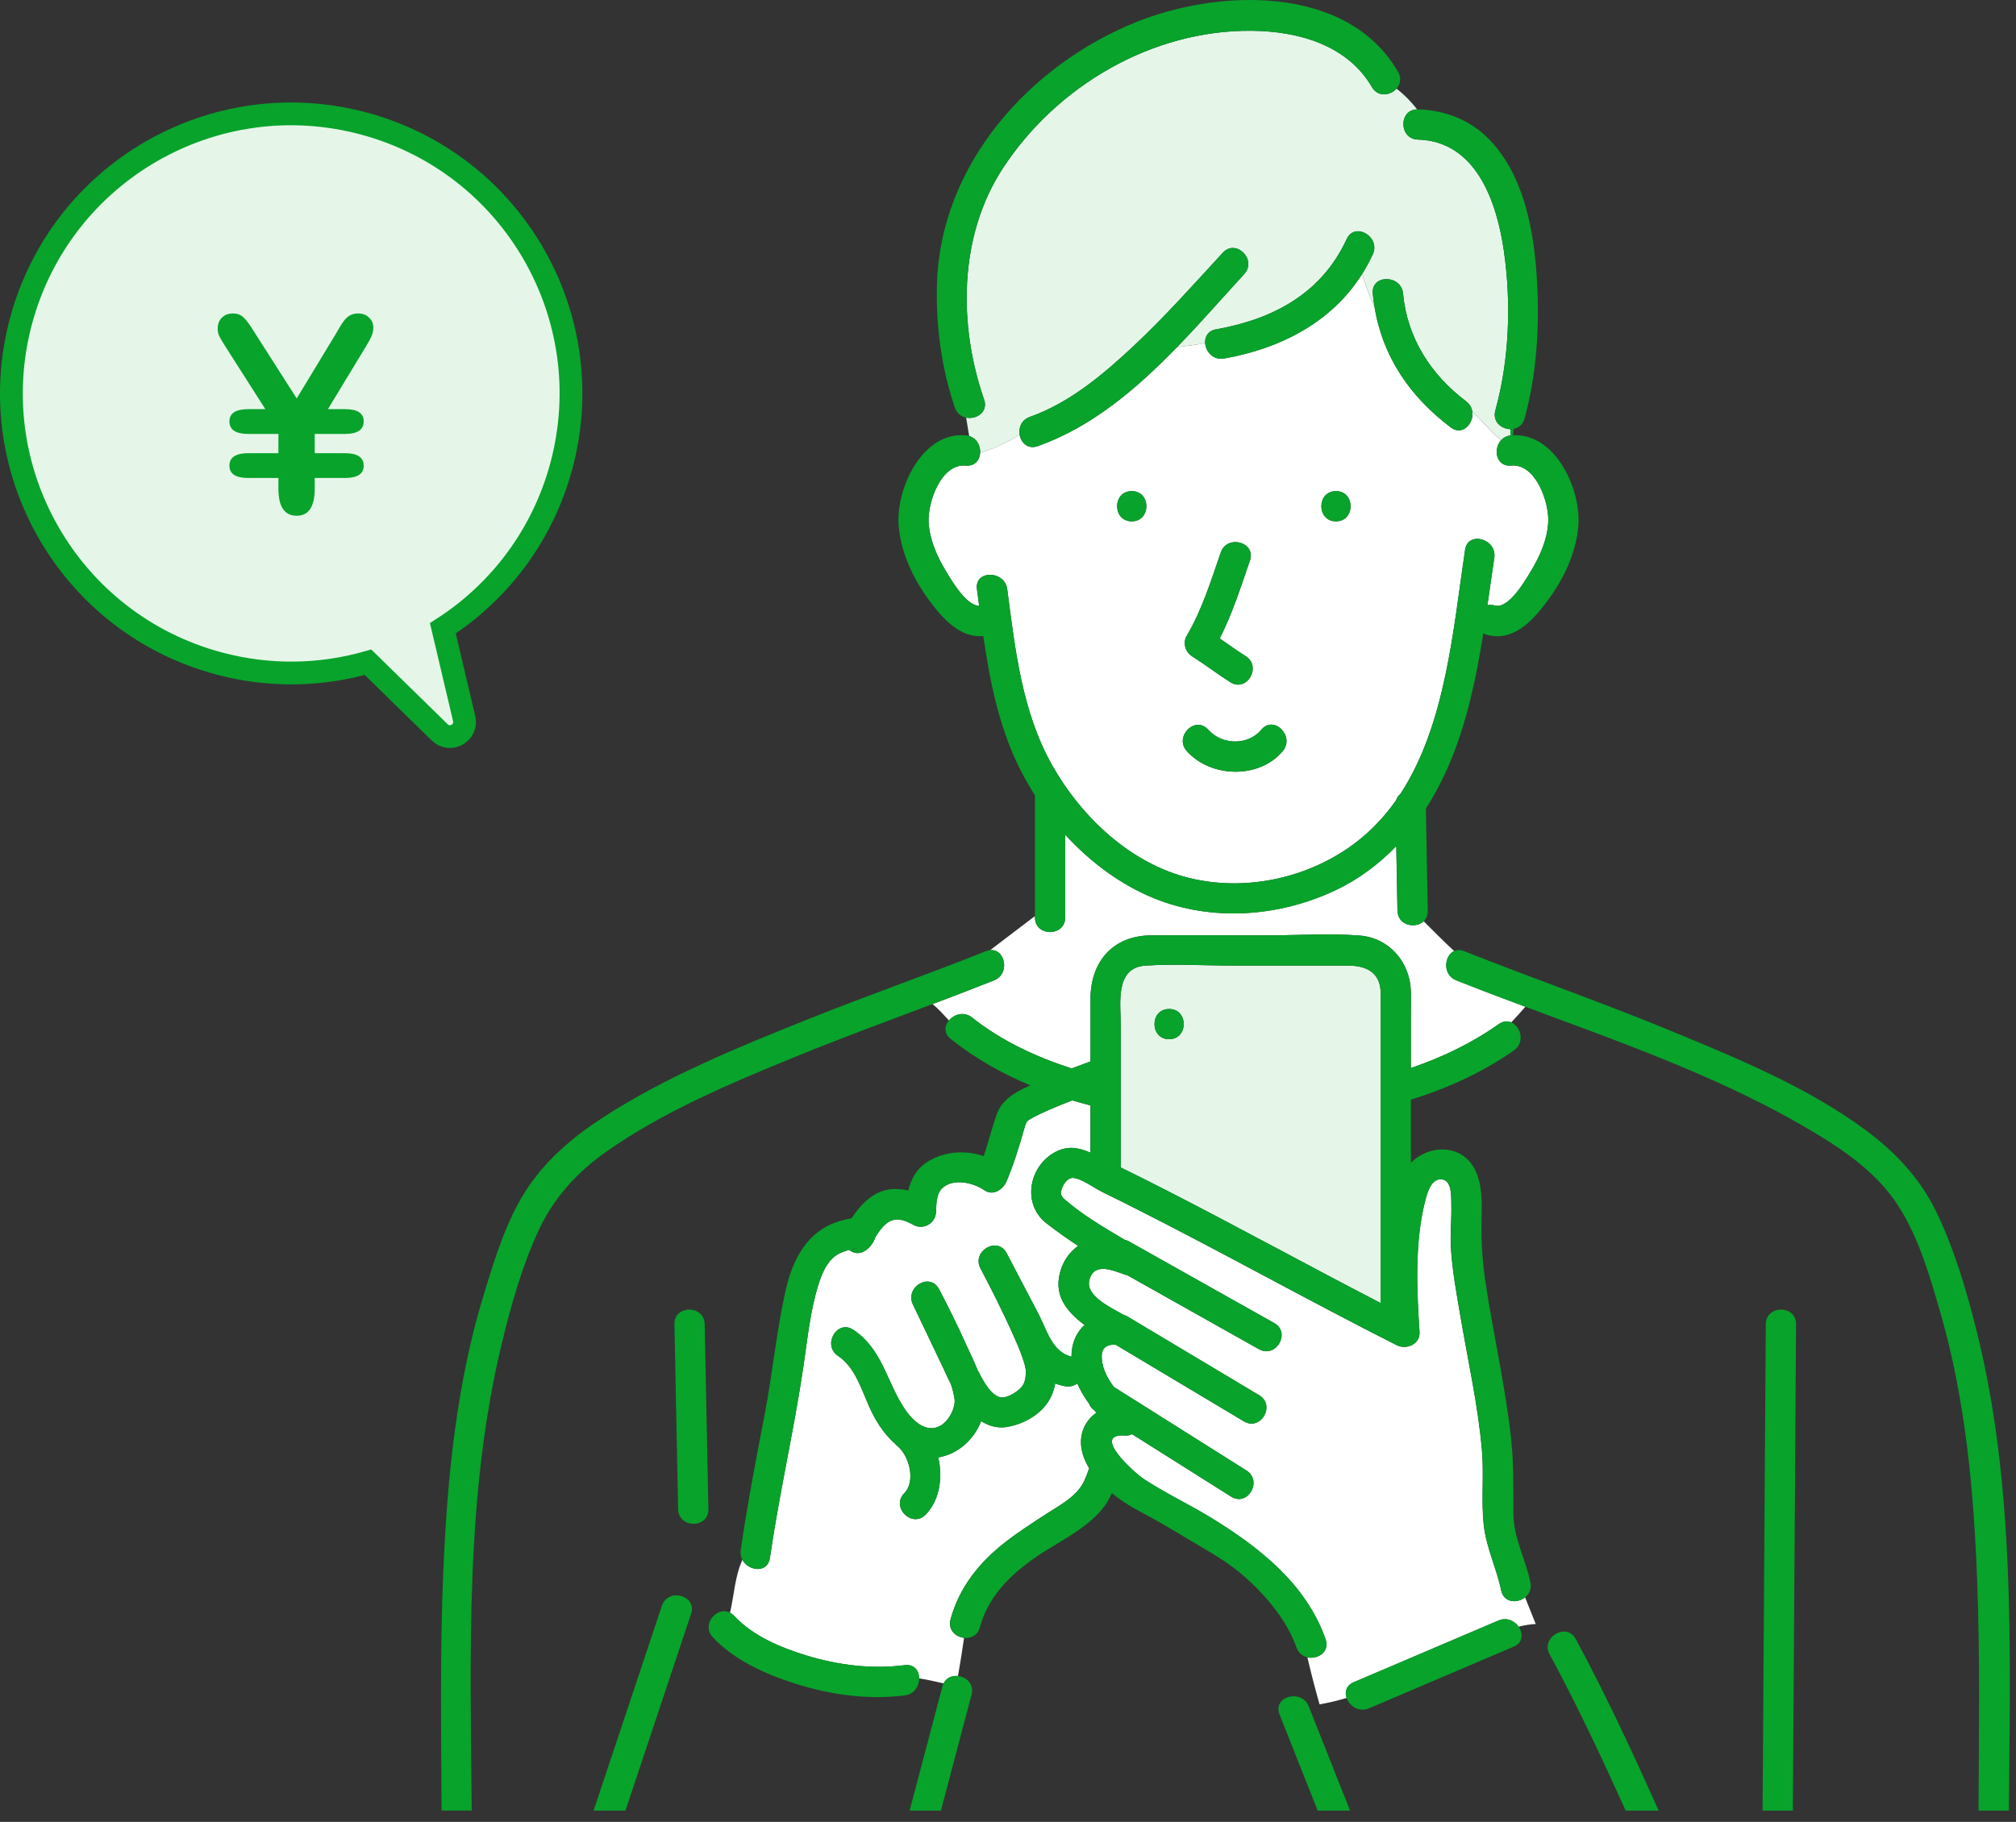
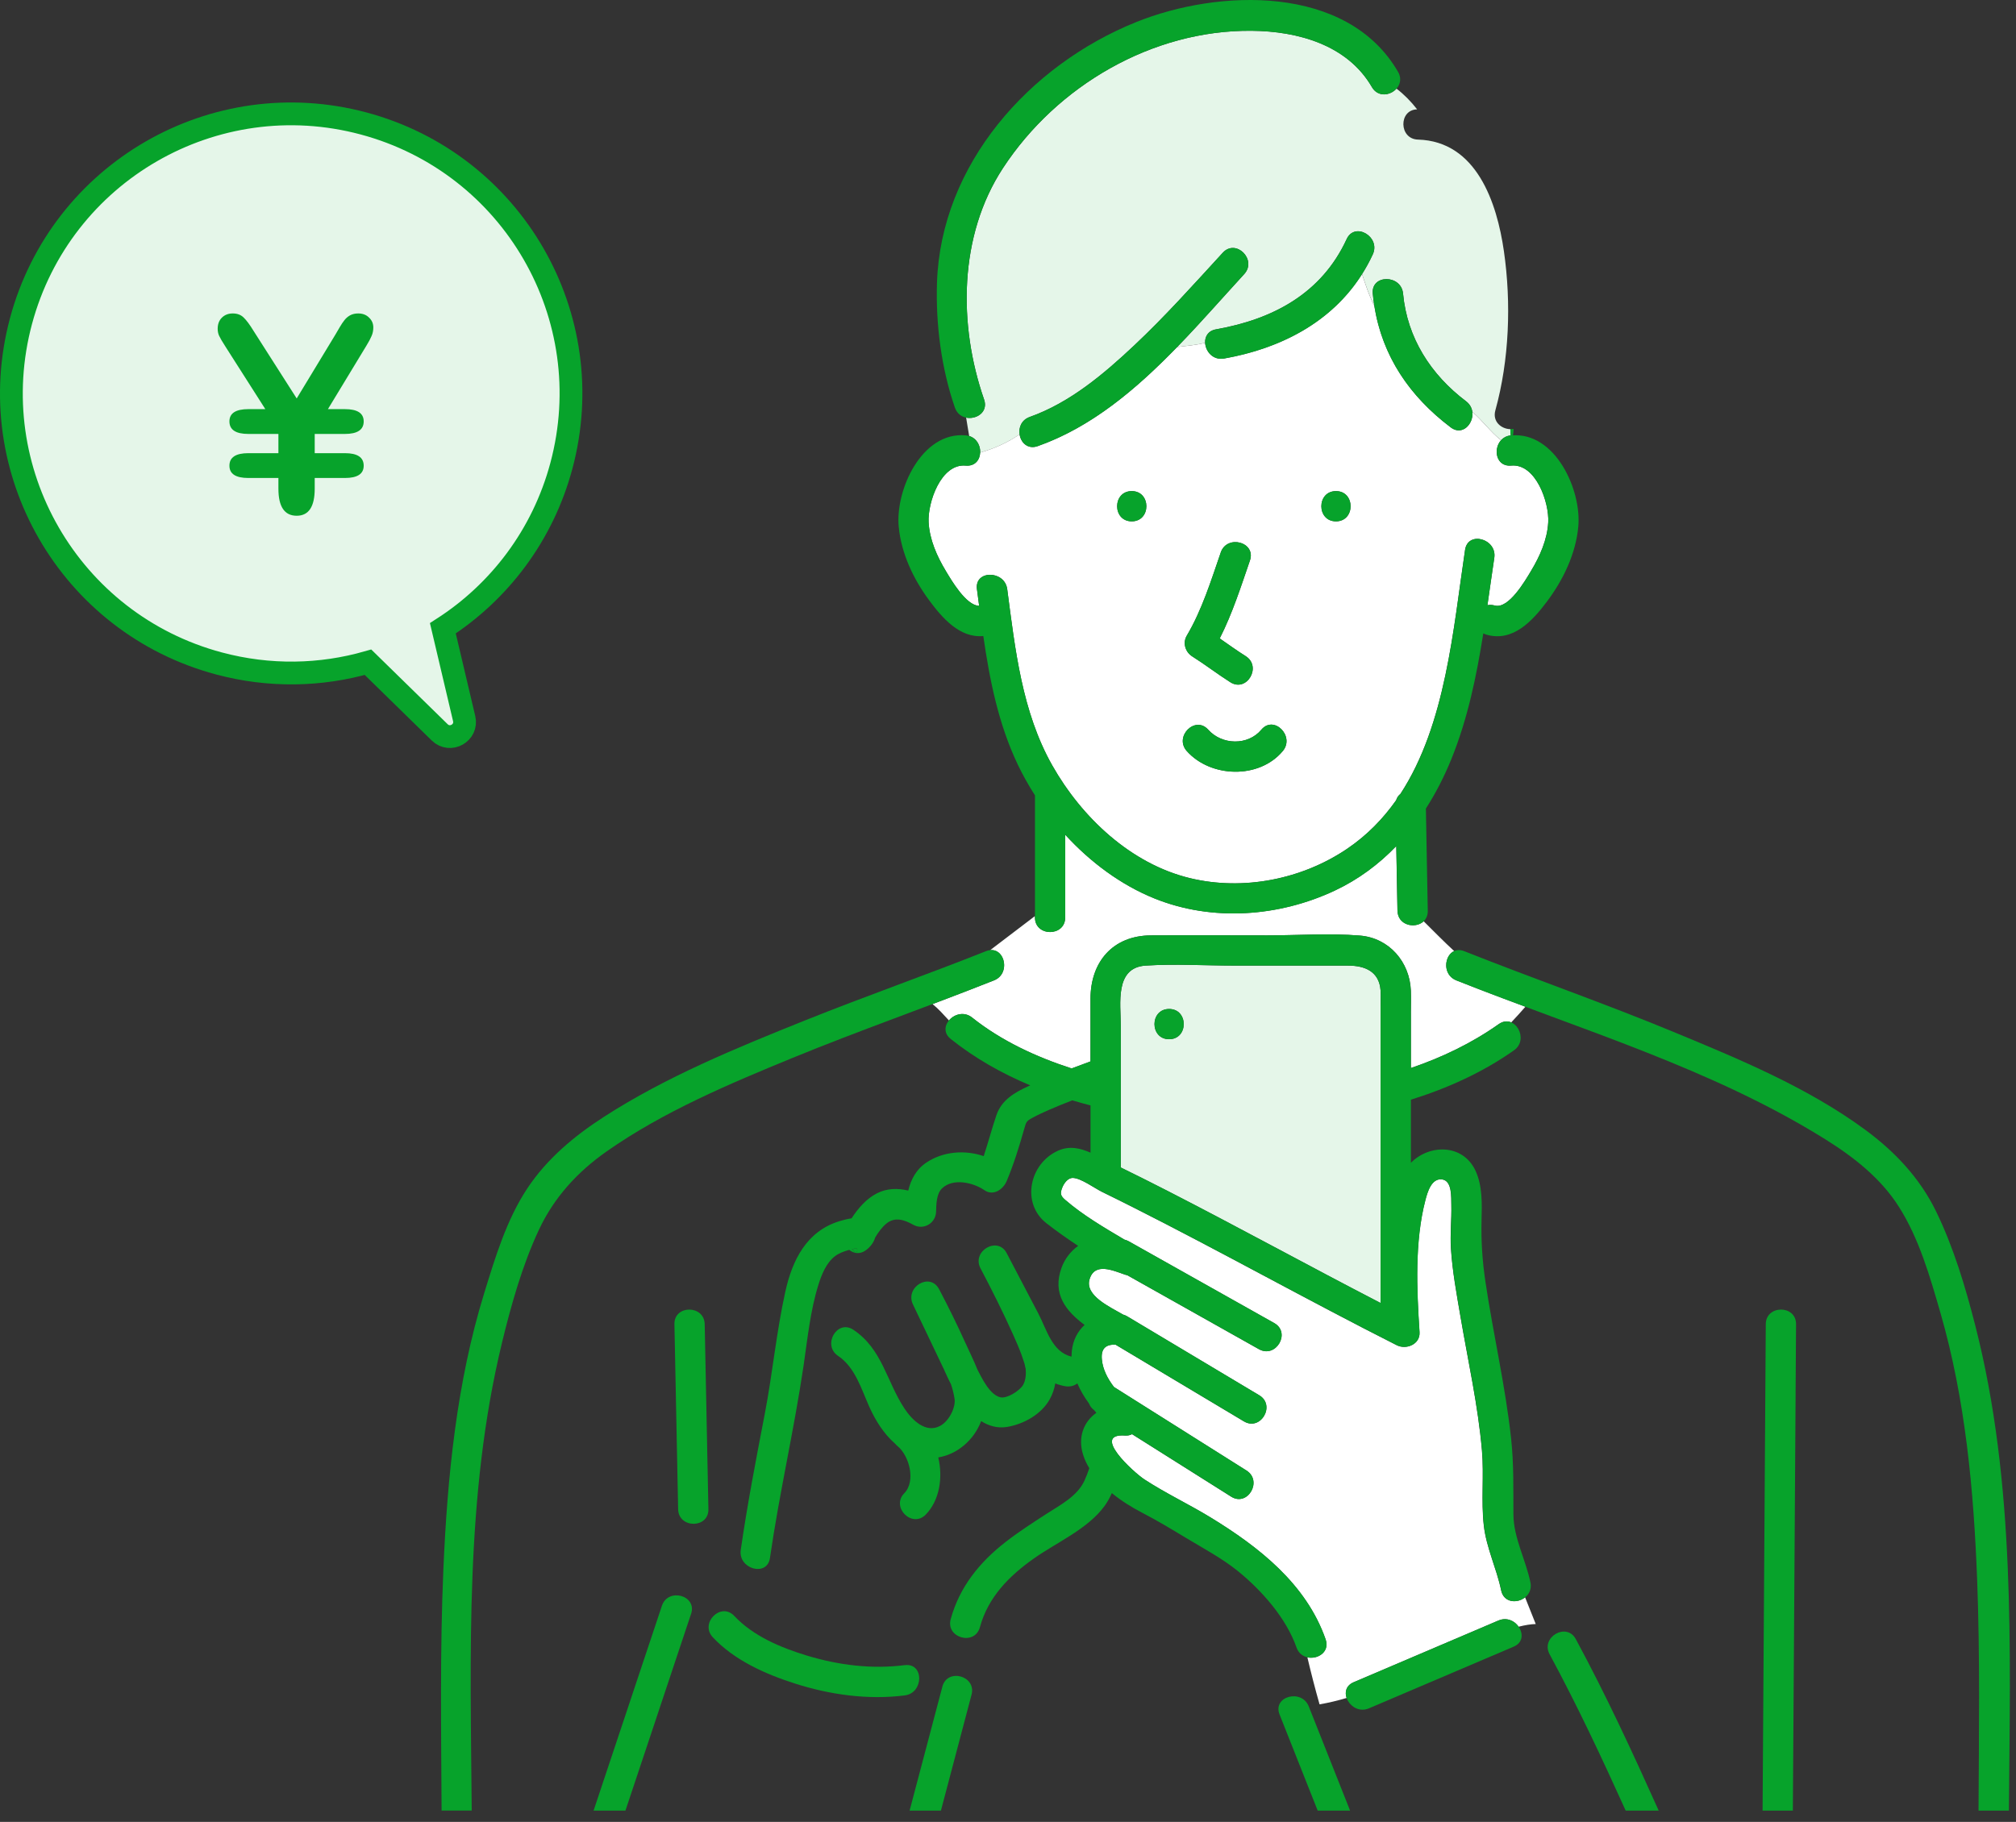
<svg xmlns="http://www.w3.org/2000/svg" width="177" height="160" viewBox="0 0 177 160" fill="none">
  <rect x="0" y="0" width="177" height="160" fill="#333333" stroke="none" />
  <g clip-path="url(#clip0_9_641)">
    <path d="M90.409 36.616C93.922 35.372 96.906 32.851 99.584 30.332C102.319 27.76 104.82 24.959 107.357 22.194C108.517 20.931 110.392 22.814 109.237 24.073C107.341 26.137 105.407 28.359 103.351 30.475C104.177 30.366 105.026 30.318 105.809 30.103C105.782 29.562 106.065 29.045 106.765 28.922C111.772 28.036 116.035 25.768 118.234 20.996C118.949 19.443 121.24 20.796 120.529 22.336C120.249 22.947 119.93 23.52 119.584 24.065C119.896 24.995 120.21 25.99 120.667 26.864C120.611 26.509 120.561 26.149 120.527 25.782C120.367 24.078 123.028 24.094 123.185 25.782C123.547 29.675 125.621 32.902 128.716 35.239C129.052 35.493 129.224 35.829 129.267 36.172C130.161 36.915 130.859 37.937 131.792 38.657C131.993 38.437 132.273 38.28 132.633 38.236C132.619 38.053 132.609 37.872 132.602 37.688C131.814 37.674 131.016 37.026 131.287 36.044C132.515 31.61 132.693 26.606 132.041 22.068C131.425 17.774 129.629 12.406 124.495 12.259C122.81 12.21 122.786 9.634 124.422 9.605C123.883 8.911 123.262 8.281 122.61 7.784C122.066 8.397 120.981 8.561 120.45 7.646C118.297 3.934 113.942 2.739 109.89 2.703C101.179 2.623 92.796 7.523 88.058 14.763C84.174 20.697 84.121 28.506 86.402 35.087C86.784 36.188 85.721 36.86 84.824 36.674C84.904 37.212 85.006 37.749 85.09 38.289C85.762 38.495 86.083 39.144 86.057 39.746C87.289 39.398 88.476 38.867 89.519 38.145C89.43 37.543 89.684 36.874 90.411 36.618L90.409 36.616Z" fill="#E5F6E9" />
    <path d="M118.367 84.799H108.36C105.787 84.799 103.15 84.633 100.582 84.799C97.849 84.976 98.402 88.156 98.402 90.059V102.53C99.765 103.199 101.125 103.877 102.476 104.571C108.759 107.787 114.943 111.19 121.211 114.431V88.458C121.211 87.97 121.247 87.465 121.211 86.978C121.09 85.297 119.804 84.802 118.367 84.802V84.799ZM102.645 91.264C100.932 91.264 100.935 88.608 102.645 88.608C104.356 88.608 104.356 91.264 102.645 91.264Z" fill="#E5F6E9" />
    <path d="M133.897 140.278C133.211 140.834 132.027 140.764 131.795 139.667C131.795 139.667 131.795 139.667 131.795 139.665C131.396 137.738 130.495 135.934 130.272 133.97C130.026 131.799 130.299 129.561 130.108 127.37C129.765 123.417 128.888 119.531 128.223 115.624C127.887 113.653 127.513 111.646 127.387 109.649C127.307 108.377 127.452 107.097 127.421 105.824C127.404 105.143 127.496 103.723 126.636 103.58C125.674 103.423 125.319 104.718 125.142 105.394C124.19 109.038 124.383 113.26 124.627 116.988C124.698 118.058 123.463 118.558 122.627 118.135C114.846 114.204 107.237 109.939 99.451 106.01C98.554 105.558 97.658 105.111 96.757 104.672C96.109 104.356 94.901 103.46 94.188 103.445C93.751 103.438 93.412 103.911 93.263 104.288C93.04 104.846 93.122 105.027 93.536 105.387C95.075 106.72 96.935 107.807 98.719 108.864C98.844 108.893 98.97 108.942 99.1 109.014C103.356 111.407 107.614 113.798 111.869 116.191C113.362 117.029 112.021 119.324 110.528 118.486C106.676 116.322 102.824 114.156 98.975 111.992C98.91 111.98 98.844 111.965 98.777 111.941C97.726 111.584 96.092 110.816 95.65 112.368C95.246 113.786 97.45 114.781 98.605 115.45C98.724 115.481 98.842 115.53 98.963 115.602C102.827 117.911 106.688 120.222 110.552 122.531C112.021 123.407 110.682 125.704 109.211 124.825C105.453 122.579 101.696 120.333 97.938 118.087C97.107 118.061 96.648 118.399 96.735 119.377C96.812 120.258 97.237 121.072 97.798 121.806C101.676 124.25 105.555 126.696 109.431 129.14C110.876 130.051 109.539 132.35 108.09 131.435C105.19 129.606 102.288 127.778 99.388 125.948C99.214 126.037 99.018 126.083 98.803 126.069C95.72 125.846 99.526 129.305 100.48 129.928C102.334 131.14 104.388 132.106 106.285 133.263C110.511 135.844 114.679 139.095 116.38 143.963C116.38 143.963 116.38 143.963 116.38 143.966C116.767 145.074 115.687 145.748 114.785 145.548C115.112 146.941 115.467 148.315 115.854 149.677C116.658 149.537 117.451 149.346 118.231 149.115C118.05 148.595 118.185 148.016 118.855 147.731C123.091 145.924 127.324 144.12 131.56 142.314C132.121 142.075 132.652 142.22 133.032 142.531C133.148 142.626 133.247 142.737 133.331 142.857C133.894 142.717 134.392 142.633 134.834 142.623C134.523 141.836 134.211 141.063 133.899 140.278H133.897Z" fill="white" />
    <path d="M132.679 40.888C131.36 41.006 131.07 39.444 131.79 38.659C130.859 37.939 130.159 36.918 129.265 36.174C129.397 37.205 128.395 38.309 127.373 37.536C123.753 34.802 121.365 31.274 120.665 26.867C120.208 25.995 119.894 24.997 119.582 24.068C116.917 28.289 112.442 30.605 107.471 31.484C106.495 31.656 105.847 30.859 105.806 30.105C105.023 30.318 104.175 30.368 103.349 30.477C99.782 34.148 95.848 37.505 91.112 39.178C90.228 39.49 89.623 38.867 89.515 38.145C88.471 38.867 87.284 39.4 86.052 39.746C86.023 40.383 85.605 40.963 84.783 40.888C82.606 40.692 81.434 44.143 81.528 45.868C81.611 47.387 82.261 48.85 83.036 50.137C83.512 50.925 84.8 53.17 85.965 53.207C85.9 52.717 85.837 52.226 85.772 51.738C85.547 50.045 88.21 50.067 88.43 51.738C89.128 57.015 89.72 62.514 92.39 67.228C94.971 71.785 99.284 75.864 104.47 77.117C109.16 78.252 114.326 77.224 118.304 74.519C120.036 73.34 121.433 71.898 122.576 70.276C122.648 70.041 122.784 69.855 122.953 69.718C126.942 63.615 127.595 55.182 128.629 48.283C128.883 46.594 131.444 47.317 131.193 48.988C130.985 50.369 130.794 51.76 130.591 53.149C130.782 53.108 130.997 53.11 131.232 53.175C132.452 53.516 133.916 50.978 134.421 50.135C135.197 48.845 135.847 47.387 135.929 45.865C136.023 44.141 134.851 40.69 132.674 40.886L132.679 40.888ZM99.366 45.785C97.653 45.785 97.656 43.129 99.366 43.129C101.077 43.129 101.077 45.785 99.366 45.785ZM104.194 55.827C105.523 53.591 106.333 50.97 107.179 48.519C107.734 46.911 110.301 47.606 109.742 49.224C108.96 51.495 108.194 53.902 107.089 56.068C107.846 56.593 108.59 57.131 109.368 57.621C110.813 58.532 109.477 60.831 108.027 59.916C106.884 59.193 105.816 58.365 104.673 57.643C104.069 57.261 103.82 56.457 104.197 55.827H104.194ZM112.623 65.96C110.552 68.438 106.304 68.315 104.199 65.96C103.061 64.687 104.936 62.804 106.079 64.081C107.287 65.431 109.561 65.496 110.745 64.081C111.842 62.767 113.715 64.656 112.625 65.96H112.623ZM117.296 45.785C115.583 45.785 115.585 43.129 117.296 43.129C119.007 43.129 119.007 45.785 117.296 45.785Z" fill="white" />
    <path d="M122.692 79.977C122.658 78.086 122.622 76.195 122.588 74.301C121.058 75.893 119.265 77.233 117.19 78.209C112.284 80.515 106.434 80.95 101.362 78.902C98.417 77.714 95.732 75.719 93.521 73.302V80.566C93.521 82.278 90.863 82.276 90.863 80.566V80.452L86.929 83.445C88.253 83.302 88.72 85.521 87.275 86.096C85.482 86.808 83.681 87.497 81.876 88.178C82.398 88.596 82.85 89.112 83.317 89.617C83.766 89.074 84.643 88.796 85.354 89.364C87.92 91.411 90.977 92.824 94.087 93.831C94.637 93.624 95.191 93.418 95.744 93.213V87.714C95.744 84.488 97.689 82.167 101.048 82.145C104.448 82.124 107.85 82.145 111.253 82.145C113.94 82.145 116.714 81.945 119.396 82.162C121.972 82.372 123.774 84.483 123.871 87.002C123.895 87.659 123.871 88.323 123.871 88.98V93.793C126.607 92.863 129.219 91.609 131.579 89.941C131.973 89.663 132.362 89.644 132.684 89.784C133.109 89.337 133.522 88.878 133.928 88.412C131.894 87.654 129.866 86.891 127.863 86.094C126.633 85.606 126.788 83.93 127.672 83.522C126.761 82.689 125.896 81.793 124.992 80.904C124.27 81.587 122.721 81.276 122.697 79.974L122.692 79.977Z" fill="white" />
-     <path d="M96.256 124.074C96.189 123.997 96.121 123.922 96.058 123.842C95.836 123.678 95.691 123.48 95.611 123.265C95.203 122.707 94.85 122.115 94.584 121.495C94.306 121.702 93.946 121.811 93.526 121.741C93.219 121.69 92.927 121.606 92.646 121.495C92.567 121.963 92.414 122.429 92.158 122.888C91.419 124.211 89.882 125.069 88.413 125.315C87.582 125.455 86.811 125.228 86.139 124.806C85.491 126.494 84.029 127.723 82.372 127.993C82.799 129.773 82.481 131.778 81.27 133.016C80.071 134.241 78.194 132.362 79.39 131.138C80.424 130.08 79.827 127.836 78.793 126.996C78.711 126.928 78.638 126.858 78.58 126.783C77.585 125.914 76.85 124.738 76.319 123.55C75.62 121.992 75.072 120.075 73.578 119.077C72.16 118.131 73.494 115.832 74.919 116.783C77.466 118.483 77.824 121.309 79.407 123.702C80.059 124.69 81.26 125.912 82.536 125.223C83.365 124.777 83.901 123.562 83.807 122.878C83.747 122.441 83.635 122.002 83.488 121.562C83.372 121.338 83.261 121.113 83.155 120.884C83.027 120.604 82.727 119.959 82.981 120.49C82.853 120.224 82.727 119.956 82.599 119.691C81.782 117.981 80.965 116.271 80.151 114.561C79.424 113.035 81.642 111.695 82.447 113.221C83.256 114.757 84.025 116.319 84.74 117.901C85.073 118.64 85.482 119.449 85.815 120.287C86.228 121.089 86.917 122.516 87.838 122.714C88.42 122.84 89.5 122.144 89.802 121.656C90.058 121.241 90.09 120.661 90.046 120.178C90.051 120.297 89.964 119.821 89.947 119.766C89.867 119.507 89.783 119.251 89.689 118.998C89.459 118.37 89.193 117.759 88.918 117.15C88.038 115.199 87.081 113.281 86.081 111.388C85.288 109.874 87.577 108.534 88.376 110.048C89.302 111.815 90.23 113.583 91.155 115.351C91.895 116.761 92.359 118.739 94.074 119.14C94.074 118.971 94.084 118.802 94.101 118.63C94.2 117.691 94.611 116.916 95.22 116.36C93.596 115.146 92.354 113.646 93.2 111.328C93.48 110.56 93.997 109.886 94.654 109.415C93.7 108.782 92.762 108.125 91.863 107.423C89.64 105.686 90.365 102.187 92.888 101.057C93.893 100.608 94.828 100.832 95.739 101.228V97.079C95.203 96.942 94.671 96.794 94.142 96.635C93.449 96.903 92.76 97.181 92.079 97.478C91.585 97.695 91.095 97.92 90.621 98.178C90.112 98.456 90.095 98.521 89.911 99.171C89.478 100.702 88.998 102.255 88.376 103.73C88.072 104.452 87.212 105.066 86.424 104.525C85.462 103.863 83.657 103.419 82.686 104.385C82.21 104.858 82.2 105.771 82.181 106.416C82.152 107.427 81.074 108.065 80.18 107.563C79.404 107.126 78.578 106.841 77.836 107.442C77.421 107.778 77.109 108.217 76.836 108.676C76.71 109.12 76.384 109.548 75.975 109.828C75.471 110.176 74.944 110.077 74.559 109.768C74.538 109.772 74.514 109.777 74.494 109.782C74.086 109.903 73.658 110.055 73.315 110.313C72.542 110.898 72.126 111.948 71.846 112.842C71.135 115.122 70.894 117.57 70.548 119.922C69.717 125.583 68.412 131.162 67.595 136.827C67.4 138.182 65.715 137.984 65.179 136.989C64.514 138.455 64.457 140.097 64.094 141.631C64.217 141.696 64.341 141.788 64.454 141.911C66.119 143.686 68.545 144.7 70.833 145.396C73.62 146.241 76.531 146.605 79.429 146.234C80.274 146.125 80.692 146.733 80.692 147.395C81.41 147.506 82.125 147.666 82.843 147.837C83.102 147.327 83.614 147.134 84.109 147.19C84.3 146.074 84.486 144.961 84.643 143.84C83.901 143.761 83.201 143.133 83.454 142.203C84.223 139.385 85.987 137.202 88.263 135.431C89.418 134.533 90.643 133.743 91.868 132.949C93.086 132.159 94.553 131.418 95.191 130.051C95.355 129.696 95.498 129.324 95.623 128.942C95.396 128.568 95.213 128.179 95.082 127.771C94.589 126.201 95.152 124.847 96.247 124.076L96.256 124.074Z" fill="white" />
    <path d="M75.023 109.649C74.968 109.681 74.893 109.7 74.811 109.717C75.335 110.403 75.41 109.42 75.023 109.649Z" fill="#07A32B" />
    <path d="M132.602 37.691C132.609 37.874 132.619 38.055 132.633 38.239C132.65 38.239 132.664 38.234 132.681 38.232C132.735 38.227 132.785 38.227 132.838 38.224C132.867 38.041 132.882 37.852 132.887 37.664C132.795 37.681 132.701 37.693 132.604 37.691H132.602Z" fill="#07A32B" />
    <path d="M112.623 65.96C113.713 64.656 111.842 62.767 110.743 64.081C109.561 65.496 107.285 65.431 106.077 64.081C104.934 62.804 103.059 64.687 104.197 65.96C106.301 68.315 110.552 68.438 112.62 65.96H112.623Z" fill="#07A32B" />
    <path d="M123.869 88.98C123.869 88.323 123.893 87.659 123.869 87.002C123.772 84.483 121.969 82.372 119.394 82.162C116.711 81.942 113.937 82.145 111.25 82.145C107.85 82.145 104.448 82.123 101.046 82.145C97.687 82.167 95.742 84.488 95.742 87.714V93.213C95.188 93.418 94.635 93.624 94.084 93.831C90.977 92.824 87.92 91.411 85.351 89.364C84.027 88.308 82.135 90.175 83.471 91.242C85.598 92.938 87.959 94.271 90.452 95.316C90.389 95.345 90.327 95.372 90.264 95.401C89.072 95.951 87.937 96.601 87.485 97.929C87.081 99.12 86.762 100.337 86.366 101.532C84.708 100.963 82.787 101.112 81.316 102.11C80.434 102.706 79.975 103.588 79.743 104.556C78.829 104.336 77.877 104.351 77.012 104.788C76.067 105.266 75.35 106.099 74.765 106.995C74.373 107.048 73.987 107.155 73.653 107.258C70.802 108.154 69.558 110.678 68.949 113.436C68.166 116.974 67.83 120.603 67.146 124.163C66.382 128.138 65.614 132.111 65.036 136.12C64.795 137.791 67.356 138.513 67.6 136.825C68.417 131.159 69.719 125.581 70.553 119.92C70.899 117.568 71.14 115.119 71.851 112.839C72.129 111.946 72.544 110.895 73.32 110.311C73.663 110.052 74.091 109.898 74.499 109.78C74.518 109.775 74.543 109.77 74.564 109.765C74.946 110.077 75.475 110.173 75.98 109.825C76.389 109.545 76.713 109.12 76.841 108.674C77.116 108.215 77.428 107.775 77.841 107.439C78.583 106.841 79.409 107.126 80.185 107.56C81.079 108.063 82.157 107.425 82.186 106.413C82.203 105.768 82.215 104.855 82.691 104.382C83.662 103.416 85.47 103.858 86.429 104.522C87.214 105.063 88.077 104.45 88.381 103.728C89.002 102.252 89.483 100.699 89.916 99.168C90.099 98.519 90.116 98.453 90.626 98.176C91.1 97.917 91.588 97.693 92.083 97.475C92.765 97.176 93.453 96.901 94.147 96.632C94.676 96.792 95.208 96.939 95.744 97.077V101.226C94.833 100.83 93.898 100.603 92.893 101.054C90.37 102.185 89.645 105.684 91.868 107.42C92.767 108.123 93.705 108.78 94.659 109.413C93.999 109.883 93.485 110.557 93.204 111.325C92.356 113.644 93.601 115.143 95.225 116.358C94.616 116.913 94.205 117.689 94.106 118.628C94.089 118.799 94.079 118.969 94.079 119.138C92.366 118.737 91.9 116.759 91.16 115.348C90.235 113.581 89.307 111.813 88.381 110.045C87.582 108.531 85.293 109.871 86.086 111.386C87.084 113.279 88.043 115.196 88.923 117.148C89.196 117.756 89.464 118.367 89.694 118.995C89.785 119.249 89.872 119.505 89.952 119.763C89.969 119.819 90.056 120.294 90.051 120.176C90.095 120.659 90.063 121.239 89.807 121.654C89.507 122.139 88.425 122.835 87.843 122.712C86.922 122.514 86.233 121.086 85.82 120.285C85.484 119.447 85.078 118.638 84.745 117.899C84.029 116.317 83.261 114.754 82.451 113.218C81.647 111.692 79.429 113.033 80.156 114.559C80.973 116.269 81.789 117.978 82.604 119.688C82.732 119.954 82.857 120.222 82.986 120.488C82.732 119.956 83.031 120.601 83.159 120.881C83.263 121.111 83.377 121.335 83.493 121.56C83.638 121.999 83.751 122.441 83.812 122.876C83.906 123.559 83.37 124.774 82.541 125.221C81.265 125.909 80.064 124.685 79.412 123.699C77.829 121.306 77.471 118.481 74.924 116.781C73.499 115.829 72.165 118.128 73.583 119.075C75.077 120.072 75.625 121.987 76.323 123.547C76.855 124.735 77.59 125.912 78.585 126.781C78.643 126.853 78.716 126.923 78.798 126.993C79.832 127.834 80.431 130.077 79.395 131.135C78.199 132.357 80.076 134.238 81.275 133.014C82.485 131.775 82.804 129.771 82.377 127.991C84.034 127.72 85.496 126.494 86.144 124.803C86.816 125.226 87.584 125.453 88.418 125.313C89.887 125.066 91.424 124.209 92.163 122.886C92.419 122.427 92.571 121.961 92.651 121.492C92.931 121.603 93.224 121.685 93.531 121.738C93.951 121.809 94.314 121.7 94.589 121.492C94.855 122.113 95.208 122.704 95.616 123.262C95.696 123.477 95.841 123.675 96.063 123.839C96.128 123.919 96.196 123.994 96.261 124.071C95.167 124.839 94.601 126.197 95.097 127.766C95.225 128.174 95.411 128.563 95.638 128.937C95.51 129.317 95.37 129.691 95.205 130.046C94.567 131.413 93.101 132.154 91.883 132.944C90.658 133.738 89.43 134.528 88.277 135.426C86.001 137.197 84.235 139.38 83.469 142.198C83.019 143.85 85.583 144.555 86.033 142.903C86.753 140.261 88.592 138.404 90.778 136.861C92.801 135.434 95.49 134.287 96.977 132.256C97.233 131.903 97.441 131.521 97.617 131.125C98.463 131.816 99.4 132.393 100.268 132.842C101.57 133.516 102.824 134.27 104.078 135.028C105.627 135.965 107.292 136.844 108.701 137.986C110.784 139.677 112.93 142.109 113.826 144.671C114.387 146.275 116.955 145.584 116.39 143.966C116.39 143.966 116.39 143.966 116.39 143.963C114.689 139.095 110.52 135.847 106.294 133.263C104.397 132.104 102.346 131.138 100.49 129.928C99.538 129.305 95.73 125.846 98.813 126.069C99.028 126.083 99.224 126.037 99.398 125.948C102.297 127.776 105.2 129.604 108.099 131.435C109.549 132.35 110.885 130.051 109.44 129.14C105.562 126.696 101.684 124.25 97.808 121.806C97.247 121.072 96.824 120.256 96.745 119.377C96.657 118.399 97.117 118.06 97.948 118.087C101.705 120.333 105.463 122.579 109.22 124.825C110.692 125.704 112.031 123.41 110.562 122.531C106.698 120.222 102.836 117.911 98.972 115.602C98.852 115.53 98.731 115.481 98.615 115.45C97.462 114.779 95.256 113.786 95.66 112.368C96.102 110.816 97.735 111.584 98.786 111.941C98.854 111.963 98.919 111.98 98.984 111.992C102.836 114.158 106.688 116.322 110.537 118.486C112.031 119.324 113.372 117.032 111.878 116.191C107.623 113.798 103.365 111.407 99.11 109.014C98.982 108.942 98.854 108.893 98.728 108.864C96.945 107.804 95.085 106.72 93.545 105.387C93.132 105.029 93.05 104.846 93.272 104.288C93.422 103.911 93.76 103.438 94.198 103.445C94.91 103.46 96.119 104.356 96.766 104.672C97.668 105.111 98.567 105.558 99.461 106.01C107.246 109.937 114.856 114.201 122.636 118.135C123.472 118.558 124.707 118.058 124.637 116.988C124.393 113.26 124.2 109.038 125.152 105.394C125.328 104.715 125.683 103.423 126.645 103.58C127.503 103.72 127.414 105.143 127.43 105.824C127.462 107.099 127.315 108.376 127.397 109.649C127.522 111.646 127.899 113.653 128.233 115.624C128.897 119.531 129.774 123.417 130.118 127.37C130.308 129.563 130.035 131.799 130.282 133.97C130.504 135.934 131.405 137.738 131.804 139.665C131.804 139.665 131.804 139.665 131.804 139.667C132.155 141.336 134.714 140.628 134.366 138.957C133.955 136.97 132.887 135.05 132.875 133.002C132.86 130.754 132.916 128.554 132.669 126.31C132.167 121.695 131.101 117.167 130.42 112.579C130.147 110.741 130.031 109.019 130.076 107.169C130.113 105.727 130.166 104.131 129.538 102.796C128.433 100.443 125.49 100.472 123.874 102.117V96.575C127.078 95.575 130.18 94.177 132.923 92.24C134.31 91.262 132.983 88.955 131.582 89.945C129.221 91.612 126.609 92.868 123.874 93.797V88.984L123.869 88.98ZM74.811 109.717C74.891 109.7 74.968 109.681 75.023 109.649C75.412 109.42 75.335 110.403 74.811 109.717ZM121.211 88.456V114.428C114.94 111.19 108.756 107.785 102.476 104.568C101.125 103.875 99.765 103.196 98.402 102.527V90.057C98.402 88.154 97.849 84.973 100.582 84.797C103.153 84.63 105.787 84.797 108.36 84.797H118.367C119.804 84.797 121.09 85.292 121.211 86.973C121.247 87.46 121.211 87.963 121.211 88.453V88.456Z" fill="#07A32B" />
    <path d="M102.645 88.608C100.935 88.608 100.932 91.264 102.645 91.264C104.359 91.264 104.359 88.608 102.645 88.608Z" fill="#07A32B" />
    <path d="M107.179 48.519C106.333 50.97 105.523 53.591 104.194 55.827C103.817 56.46 104.066 57.264 104.67 57.643C105.813 58.365 106.881 59.193 108.024 59.916C109.474 60.831 110.81 58.532 109.365 57.621C108.587 57.131 107.843 56.59 107.087 56.068C108.191 53.902 108.957 51.495 109.74 49.224C110.298 47.604 107.732 46.908 107.176 48.519H107.179Z" fill="#07A32B" />
    <path d="M99.366 45.785C101.077 45.785 101.08 43.129 99.366 43.129C97.653 43.129 97.653 45.785 99.366 45.785Z" fill="#07A32B" />
    <path d="M117.296 45.785C119.007 45.785 119.009 43.129 117.296 43.129C115.583 43.129 115.583 45.785 117.296 45.785Z" fill="#07A32B" />
-     <path d="M124.495 12.261C129.629 12.408 131.425 17.777 132.041 22.071C132.693 26.608 132.515 31.61 131.287 36.046C130.83 37.695 133.394 38.401 133.851 36.751C134.926 32.863 135.178 28.627 134.943 24.616C134.694 20.366 133.861 15.516 130.813 12.307C129.144 10.549 126.896 9.675 124.495 9.605C122.784 9.556 122.784 12.213 124.495 12.261Z" fill="#07A32B" />
    <path d="M86.4 35.087C84.119 28.509 84.172 20.697 88.055 14.763C92.794 7.523 101.176 2.623 109.887 2.703C113.94 2.739 118.292 3.934 120.447 7.646C121.305 9.124 123.603 7.788 122.743 6.306C118.28 -1.391 106.985 -0.975 99.758 1.937C90.356 5.724 82.599 14.449 82.265 24.845C82.149 28.475 82.645 32.349 83.838 35.795C84.394 37.401 86.963 36.71 86.402 35.09L86.4 35.087Z" fill="#07A32B" />
    <path d="M120.527 25.785C120.986 30.704 123.463 34.58 127.375 37.536C128.74 38.567 130.067 36.261 128.716 35.242C125.621 32.904 123.547 29.678 123.185 25.785C123.028 24.097 120.367 24.08 120.527 25.785Z" fill="#07A32B" />
    <path d="M118.234 20.998C116.035 25.77 111.772 28.038 106.765 28.924C105.084 29.221 105.796 31.781 107.471 31.487C113.084 30.494 118.072 27.673 120.527 22.341C121.237 20.798 118.947 19.448 118.231 21.001L118.234 20.998Z" fill="#07A32B" />
    <path d="M109.237 24.073C110.392 22.814 108.517 20.931 107.357 22.194C104.82 24.959 102.319 27.76 99.584 30.332C96.906 32.851 93.922 35.372 90.409 36.616C88.807 37.183 89.498 39.751 91.114 39.178C98.581 36.539 104.052 29.724 109.237 24.073Z" fill="#07A32B" />
    <path d="M132.679 38.232C130.99 38.384 130.973 41.04 132.679 40.888C134.856 40.692 136.028 44.143 135.934 45.868C135.852 47.389 135.202 48.848 134.426 50.137C133.919 50.98 132.457 53.518 131.236 53.178C131.002 53.113 130.789 53.11 130.596 53.151C130.797 51.76 130.99 50.369 131.198 48.99C131.449 47.319 128.888 46.597 128.634 48.285C127.6 55.182 126.947 63.618 122.958 69.72C122.786 69.858 122.651 70.041 122.581 70.278C121.438 71.901 120.041 73.343 118.309 74.521C114.331 77.228 109.167 78.255 104.475 77.12C99.289 75.866 94.976 71.79 92.395 67.231C89.725 62.514 89.13 57.018 88.434 51.741C88.215 50.07 85.552 50.048 85.776 51.741C85.842 52.229 85.904 52.719 85.97 53.209C84.805 53.173 83.517 50.925 83.041 50.14C82.265 48.855 81.615 47.389 81.533 45.87C81.439 44.146 82.611 40.695 84.788 40.891C86.492 41.043 86.482 38.386 84.788 38.234C80.919 37.886 78.593 43.047 78.907 46.273C79.134 48.606 80.183 50.828 81.565 52.7C82.722 54.269 84.269 56.056 86.332 55.856C86.895 59.737 87.659 63.581 89.362 67.153C89.8 68.068 90.305 68.972 90.868 69.848V80.571C90.868 82.281 93.526 82.283 93.526 80.571V73.306C95.737 75.724 98.421 77.719 101.367 78.907C106.442 80.952 112.289 80.52 117.195 78.214C119.27 77.238 121.061 75.898 122.593 74.306C122.627 76.197 122.663 78.088 122.697 79.981C122.728 81.689 125.386 81.694 125.355 79.981C125.299 76.989 125.244 73.997 125.19 71.005C126.07 69.638 126.814 68.17 127.433 66.646C128.863 63.111 129.634 59.382 130.231 55.622C130.323 55.67 130.422 55.714 130.536 55.745C132.834 56.385 134.532 54.537 135.789 52.869C137.229 50.956 138.336 48.684 138.568 46.278C138.882 43.052 136.555 37.891 132.686 38.239L132.679 38.232Z" fill="#07A32B" />
    <path d="M112.342 150.563C113.459 153.377 114.575 156.193 115.689 159.006H118.533C117.325 155.956 116.114 152.906 114.906 149.856C114.283 148.286 111.712 148.97 112.342 150.561V150.563Z" fill="#07A32B" />
    <path d="M59.213 116.29C59.322 121.707 59.43 127.122 59.539 132.538C59.573 134.246 62.231 134.25 62.197 132.538C62.088 127.122 61.98 121.707 61.871 116.29C61.837 114.583 59.179 114.578 59.213 116.29Z" fill="#07A32B" />
    <path d="M131.558 142.314C127.322 144.12 123.088 145.924 118.852 147.731C117.284 148.4 118.637 150.689 120.193 150.025C124.429 148.219 128.663 146.415 132.899 144.608C134.467 143.939 133.114 141.65 131.558 142.314Z" fill="#07A32B" />
    <path d="M136.055 145.284C138.469 149.75 140.634 154.367 142.731 159.006H145.628C143.345 153.915 140.996 148.839 138.35 143.944C137.536 142.44 135.24 143.78 136.055 145.284Z" fill="#07A32B" />
    <path d="M157.648 122.41C157.662 120.369 157.674 118.331 157.689 116.29C157.701 114.581 155.043 114.578 155.031 116.29C154.994 121.85 154.958 127.406 154.922 132.966C154.864 141.647 154.808 150.327 154.75 159.009H157.408C157.43 155.722 157.452 152.435 157.474 149.148C157.532 140.235 157.592 131.323 157.65 122.41H157.648Z" fill="#07A32B" />
    <path d="M79.438 146.231C76.541 146.601 73.629 146.238 70.843 145.393C68.555 144.698 66.129 143.683 64.464 141.908C63.292 140.66 61.414 142.541 62.584 143.787C64.471 145.799 67.17 147.006 69.756 147.837C72.849 148.83 76.205 149.303 79.441 148.89C81.115 148.675 81.135 146.016 79.441 146.234L79.438 146.231Z" fill="#07A32B" />
    <path d="M82.739 148.12C81.78 151.749 80.82 155.377 79.861 159.006H82.611C83.507 155.613 84.404 152.218 85.3 148.825C85.738 147.171 83.174 146.465 82.737 148.12H82.739Z" fill="#07A32B" />
    <path d="M60.677 141.727C61.218 140.102 58.652 139.404 58.113 141.022C56.113 147.018 54.114 153.012 52.114 159.009H54.912C56.482 154.297 58.055 149.583 59.626 144.872C59.977 143.823 60.324 142.778 60.675 141.73L60.677 141.727Z" fill="#07A32B" />
    <path d="M44.062 117.964C44.874 114.614 45.85 111.137 47.312 108.007C48.644 105.157 50.705 102.907 53.273 101.108C58.251 97.62 64.019 95.189 69.615 92.892C75.454 90.496 81.412 88.427 87.275 86.094C88.845 85.468 88.159 82.899 86.569 83.531C81.287 85.632 75.92 87.509 70.642 89.627C64.621 92.044 58.474 94.561 53.005 98.094C50.422 99.762 48.032 101.757 46.316 104.336C44.475 107.101 43.484 110.415 42.513 113.561C40.097 121.388 39.278 129.667 38.927 137.817C38.623 144.876 38.734 151.942 38.77 159.004H41.416C41.303 145.277 40.826 131.338 44.064 117.962L44.062 117.964Z" fill="#07A32B" />
    <path d="M173.429 116.426C172.562 113.028 171.515 109.524 169.974 106.365C168.551 103.45 166.359 101.129 163.761 99.217C158.706 95.493 152.684 93.005 146.919 90.619C140.858 88.108 134.66 85.958 128.566 83.536C126.976 82.903 126.288 85.473 127.861 86.099C138.742 90.426 150.292 93.819 160.286 100.071C162.763 101.622 165.122 103.469 166.707 105.962C168.49 108.76 169.449 112.122 170.363 115.283C172.559 122.893 173.289 130.853 173.589 138.74C173.847 145.494 173.743 152.252 173.71 159.006H176.377C176.486 144.76 176.969 130.278 173.429 116.426Z" fill="#07A32B" />
    <path d="M31.922 10.843C45.024 14.351 52.8 27.81 49.289 40.904C47.646 47.031 43.826 51.991 38.882 55.176C39.505 57.821 40.129 60.463 40.752 63.107C41.047 64.358 39.525 65.216 38.606 64.317C36.506 62.264 34.409 60.209 32.309 58.157C28.172 59.342 23.671 59.456 19.21 58.26C6.108 54.751 -1.668 41.293 1.843 28.199C5.354 15.105 18.821 7.334 31.922 10.843Z" fill="#E5F6E9" stroke="#07A32B" stroke-width="2" />
    <path d="M21.807 39.797H24.444V38.109H21.807C20.698 38.109 20.143 37.742 20.143 37.008C20.143 36.289 20.698 35.93 21.807 35.93H23.295L19.791 30.434C19.51 29.996 19.327 29.684 19.241 29.496C19.155 29.309 19.112 29.102 19.112 28.875C19.112 28.469 19.233 28.145 19.475 27.902C19.725 27.652 20.045 27.527 20.436 27.527C20.834 27.527 21.155 27.648 21.397 27.891C21.647 28.133 21.936 28.523 22.264 29.062L26.049 34.992L29.436 29.402C29.561 29.184 29.694 28.957 29.834 28.723C29.975 28.48 30.112 28.277 30.245 28.113C30.377 27.941 30.541 27.801 30.737 27.691C30.94 27.582 31.178 27.527 31.452 27.527C31.842 27.527 32.159 27.648 32.401 27.891C32.651 28.125 32.776 28.414 32.776 28.758C32.776 29.031 32.725 29.281 32.623 29.508C32.53 29.734 32.377 30.02 32.166 30.363L28.791 35.93H30.28C31.381 35.93 31.932 36.289 31.932 37.008C31.932 37.742 31.381 38.109 30.28 38.109H27.631V39.797H30.28C31.381 39.797 31.932 40.164 31.932 40.898C31.932 41.617 31.381 41.977 30.28 41.977H27.631V42.914C27.631 44.5 27.104 45.293 26.049 45.293C24.979 45.293 24.444 44.5 24.444 42.914V41.977H21.807C20.698 41.977 20.143 41.617 20.143 40.898C20.143 40.164 20.698 39.797 21.807 39.797Z" fill="#07A32B" />
  </g>
  <defs>
    <clipPath id="clip0_9_641">
      <rect width="177" height="160" fill="white" />
    </clipPath>
  </defs>
</svg>